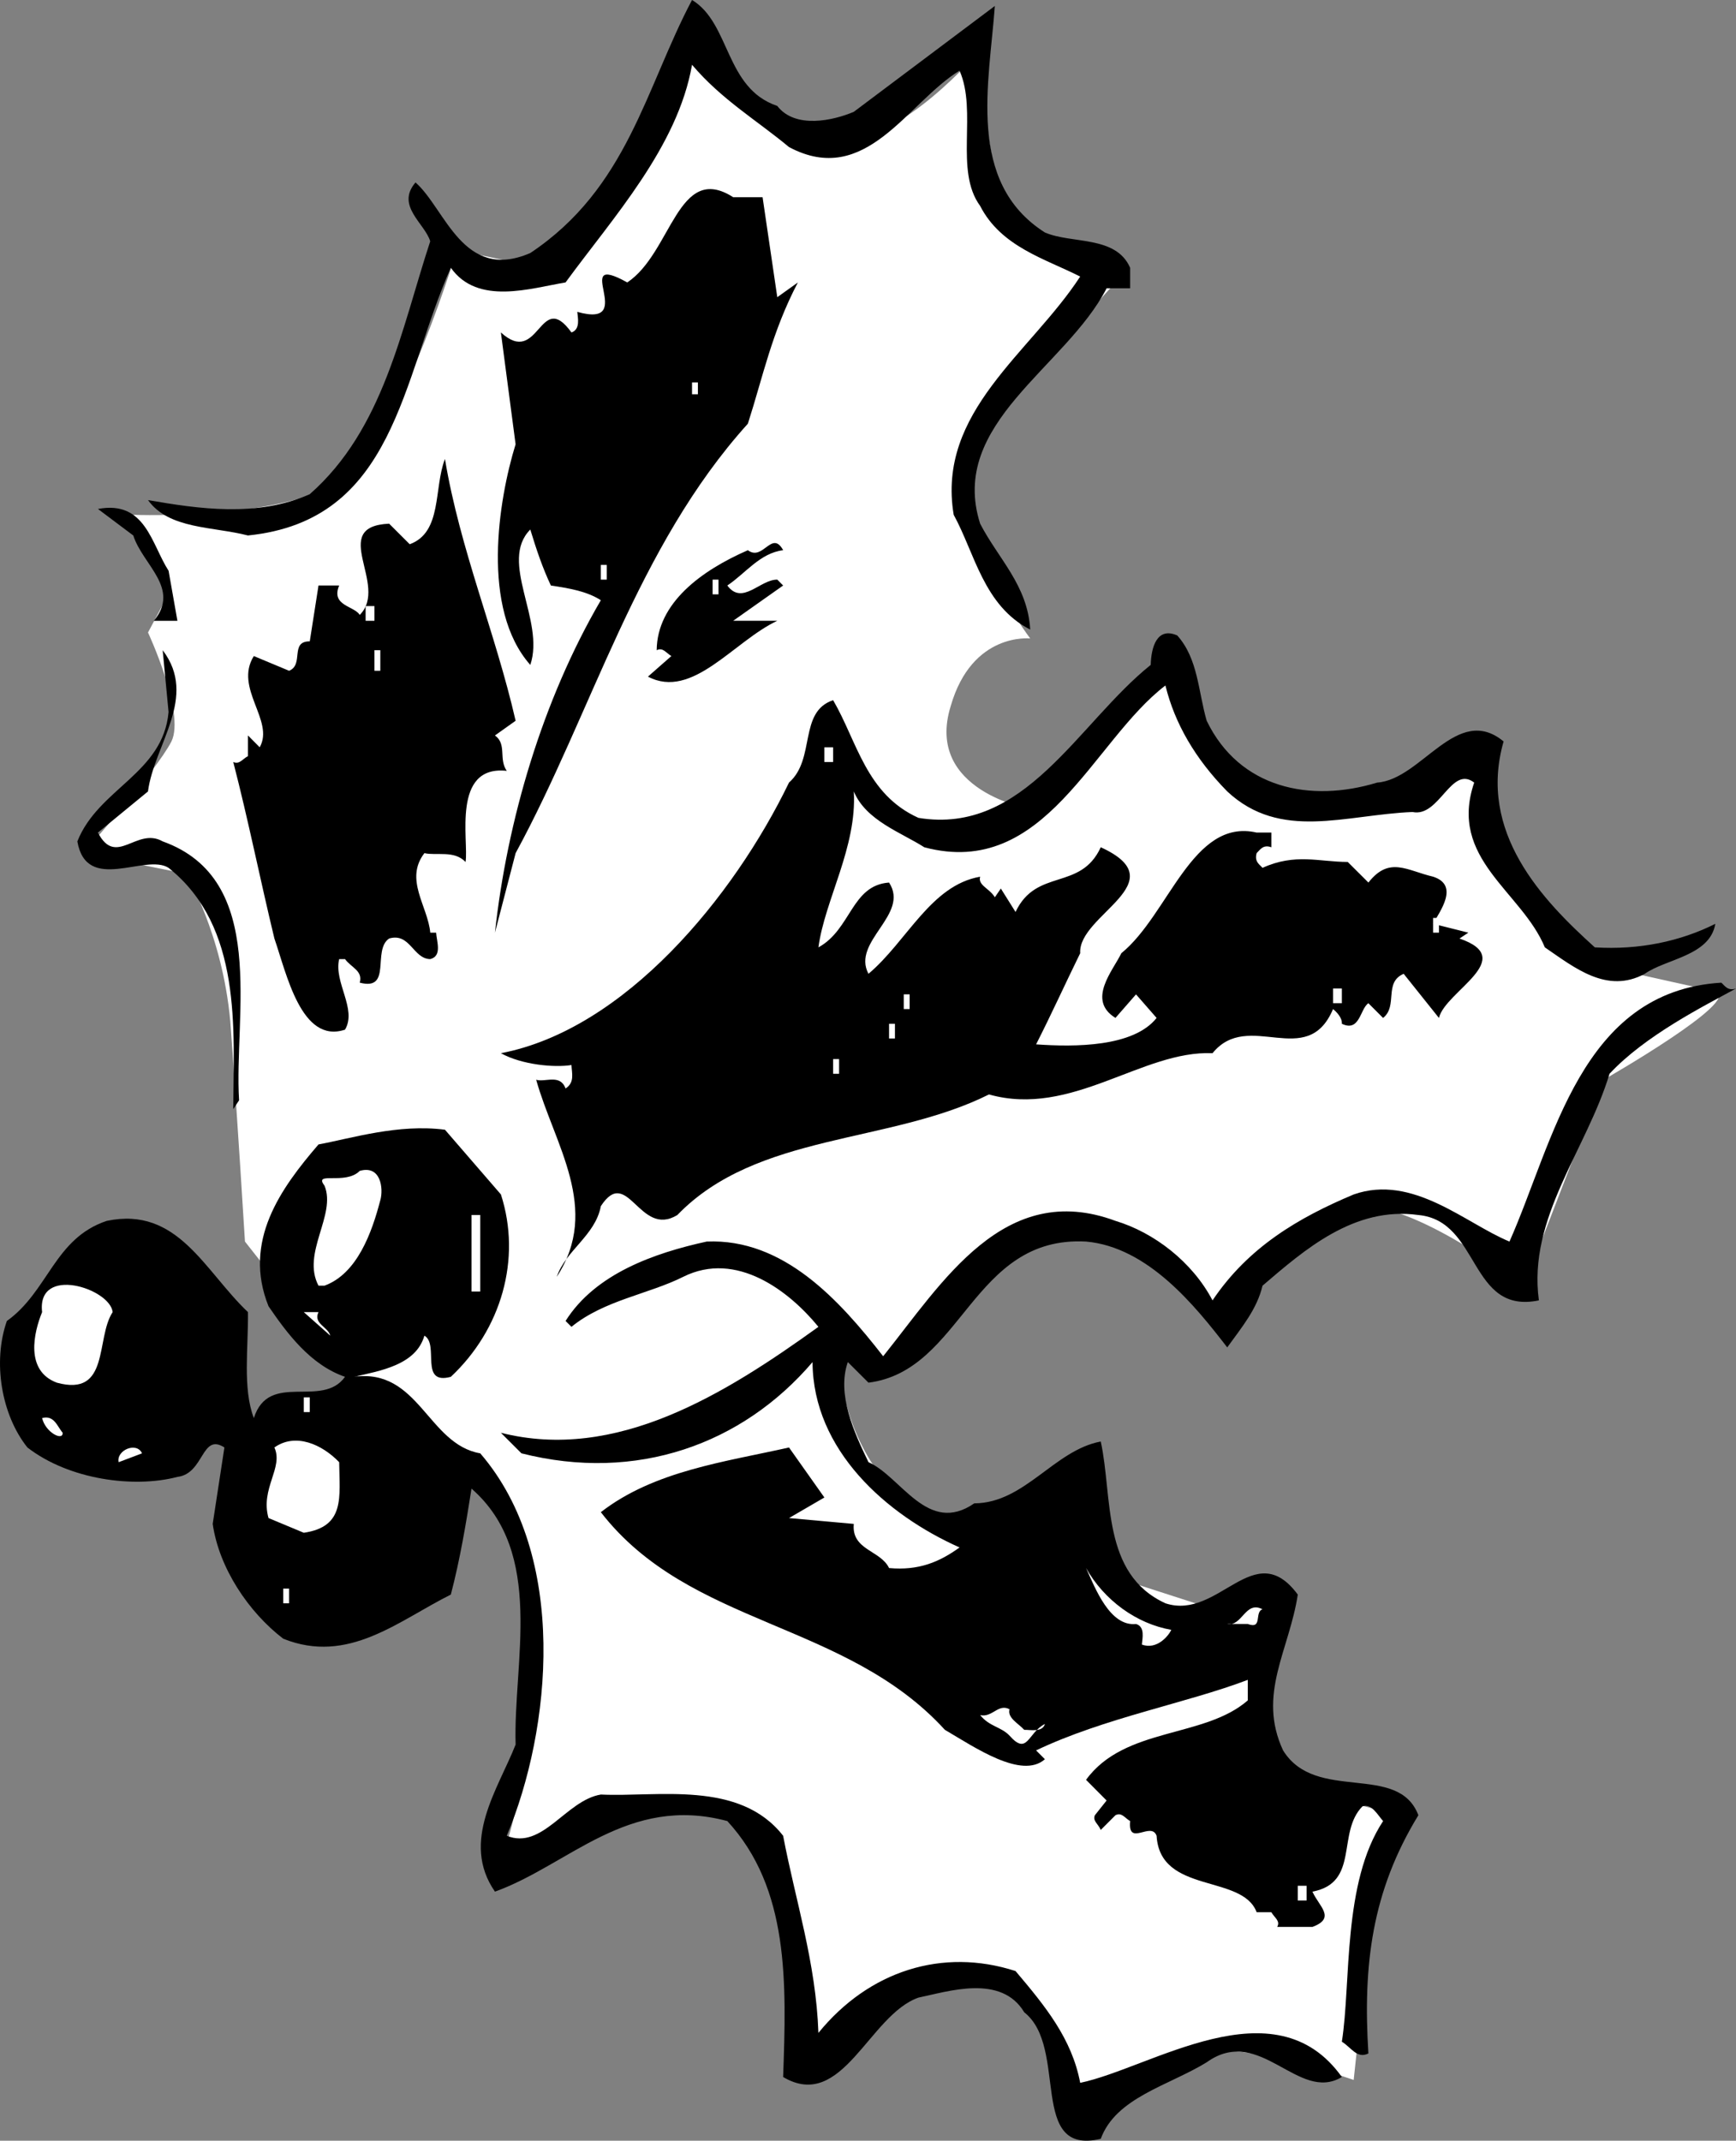
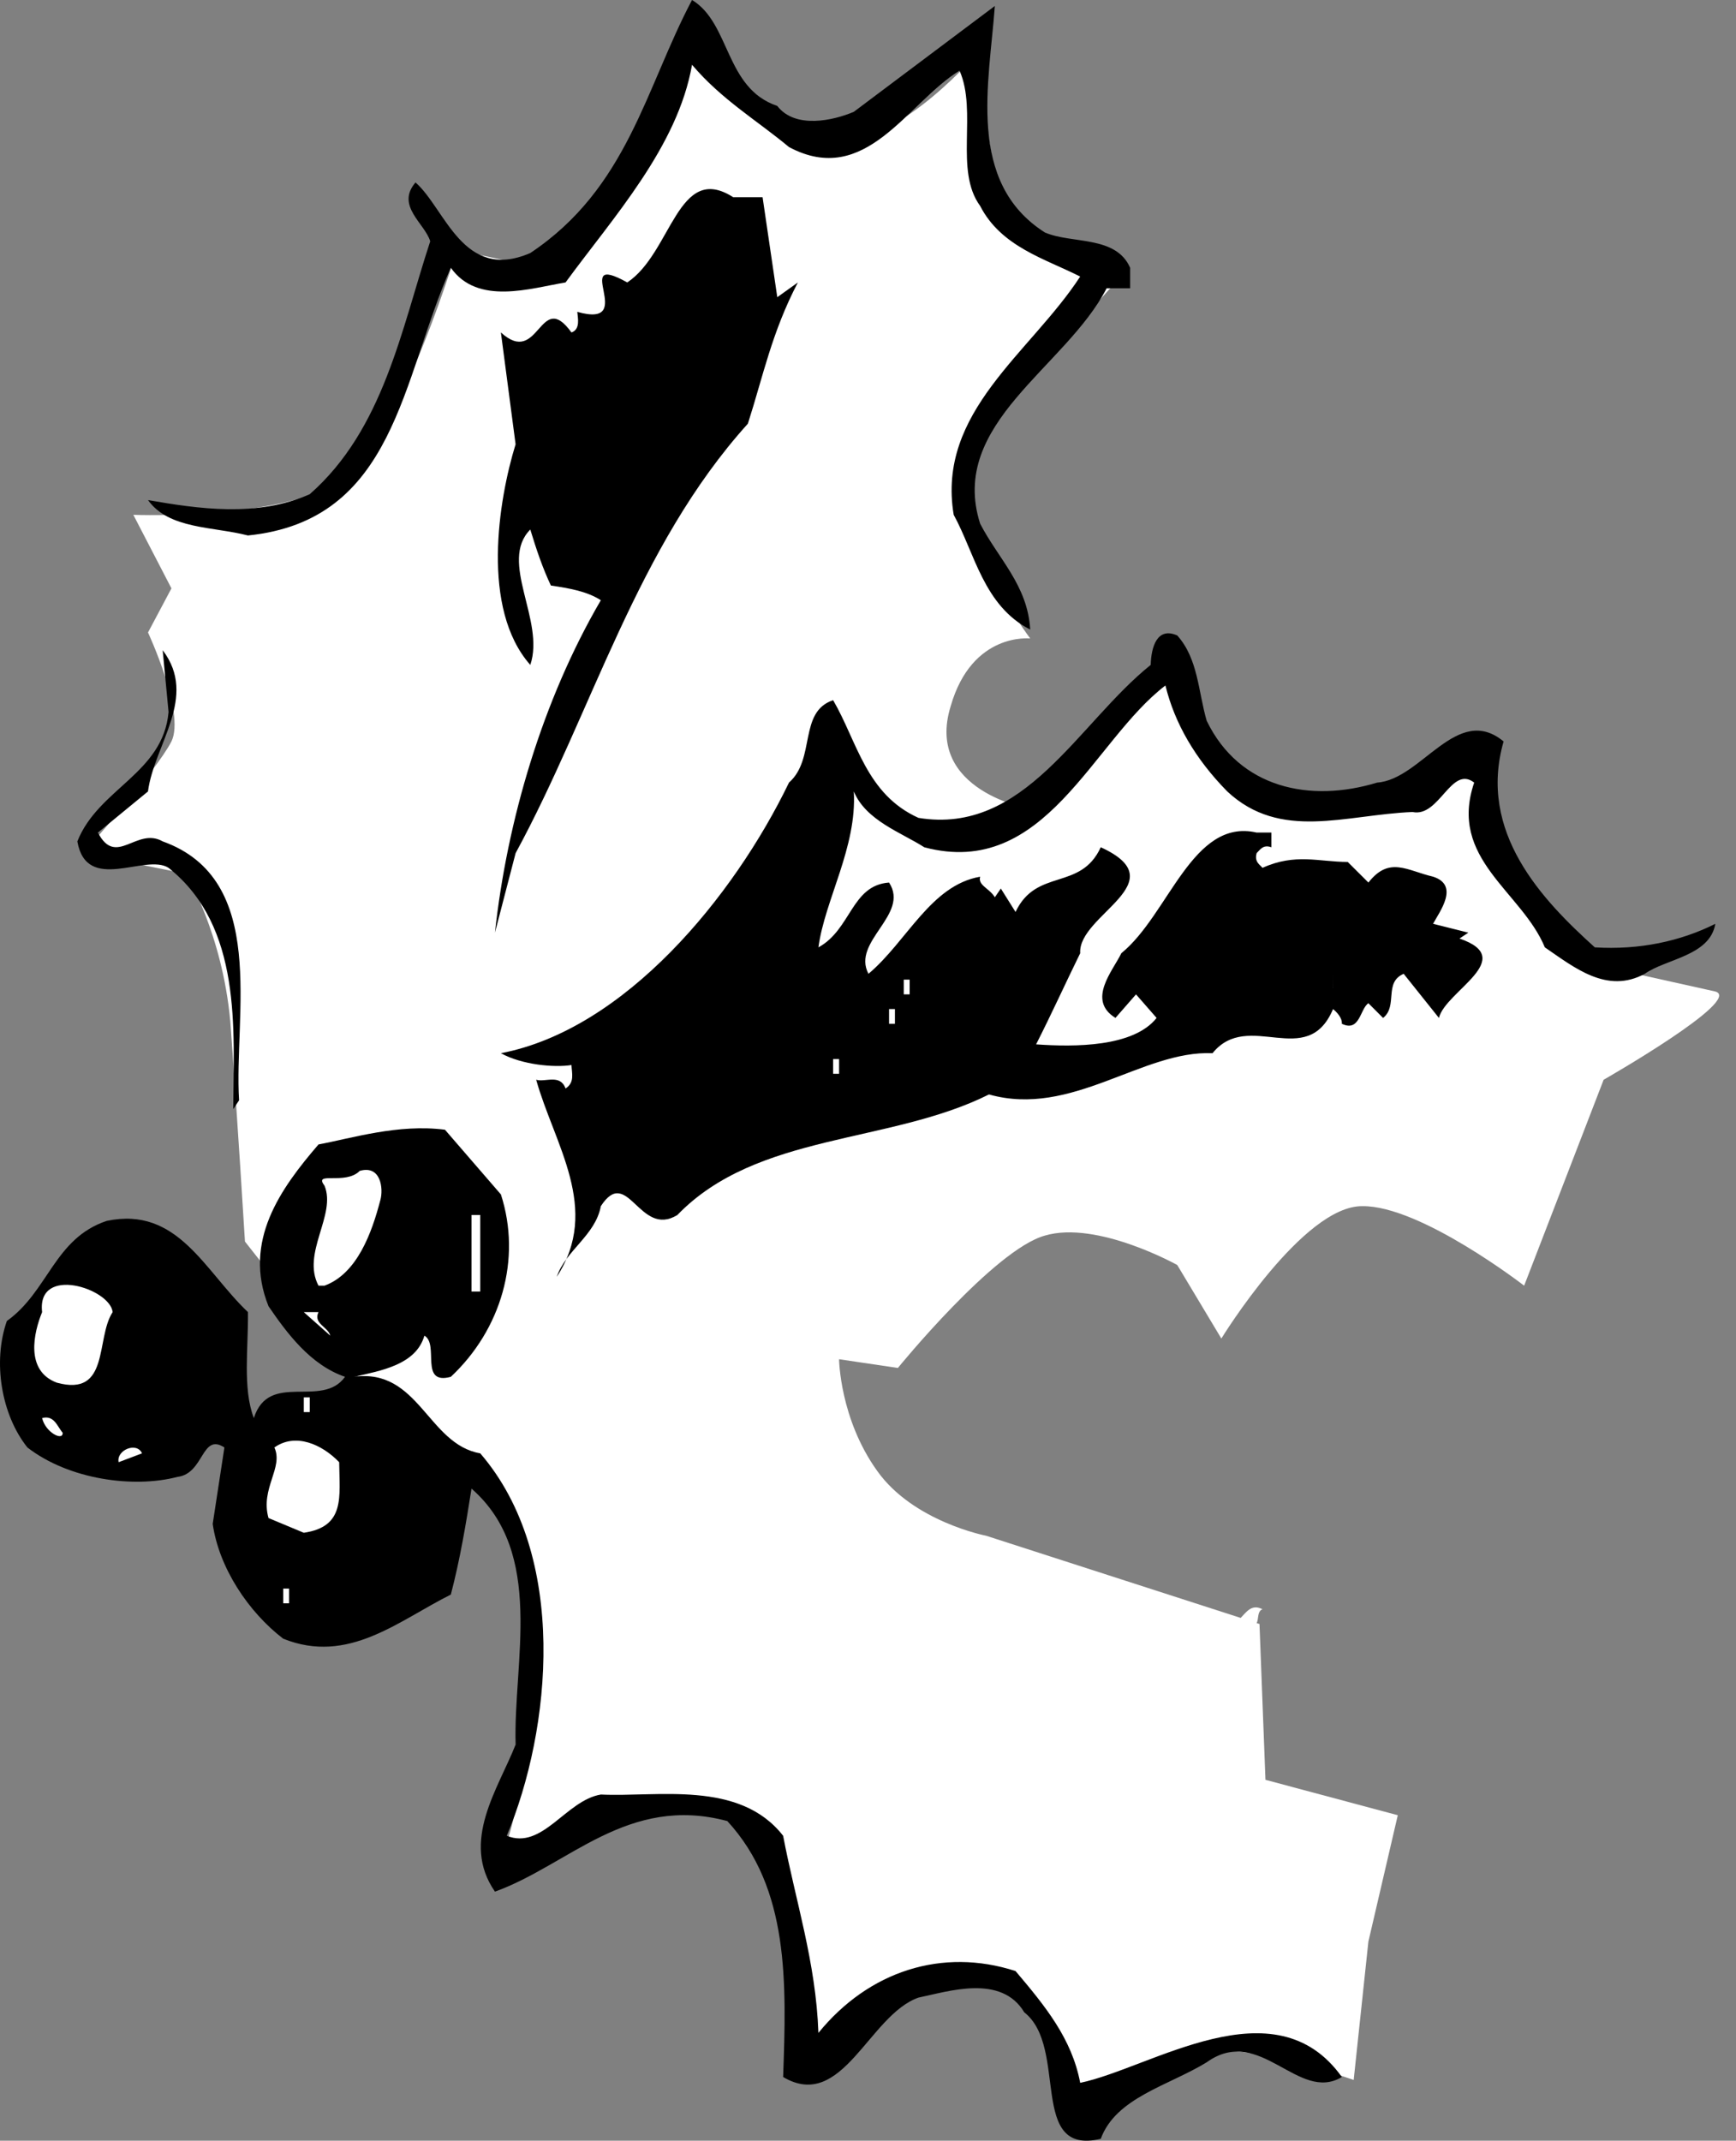
<svg xmlns="http://www.w3.org/2000/svg" width="59.034" height="72.767">
  <rect width="100%" height="100%" fill="#808080" stroke="none" />
  <path fill="#fff" d="M33.33 1.703s-2.773 3.274-4.796 3c-1.977-.226-5-3.5-5-3.5l-2 5.297-2.703 2.703-3.297-.703s-1.727 5.727-3.5 7.5c-1.727 1.727-7.5 1.5-7.5 1.5L5.83 20l-.797 1.5s1.273 2.727.797 3.703c-.524 1.024-3 3.797-3 3.797l3.5.703s1.226 2.024 1.5 5c.226 3.024.5 7.5.5 7.5L10.534 45l4.297 4.703s3.226 1.274 3.203 6.297c.023 4.977-1 7.203-1 7.203l4.5-1.5S25.057 59.727 26.33 64c1.226 4.227 1 6.5 1 6.5l4.203-3s2.523-1.023 3.5.703c1.023 1.774 2 3.797 2 3.797s2.773-2.273 4.5-2.297c1.773.024 4.5 1 4.5 1l.5-4.703 1-4.297-4.5-1.203-.203-5.297-9.297-3S31.057 51.727 29.83 50c-1.274-1.773-1.297-3.797-1.297-3.797l2 .297s3.273-4.023 5-4.5c1.773-.523 4.5 1 4.5 1l1.5 2.5s2.773-4.523 4.797-4.5c1.976-.023 5.5 2.703 5.5 2.703l2.703-7s4.773-2.726 3.797-3c-1.024-.226-4.5-1-4.5-1l-3-4-.297-3s-3.227 1.774-5.703 1.5c-2.524-.226-3.797-2.5-3.797-2.5l-1-2-5 4.797s-3.602-.61-2.703-3.5c.726-2.523 2.703-2.297 2.703-2.297s-2.977-3.976-2-6c1.023-1.976 5-6.203 5-6.203s-2.977-.523-3.703-2c-.774-1.523-1-5.797-1-5.797" />
  <path d="M26.432 3.602c.614.793 1.914.492 2.602.199L33.83.203c-.184 2.594-.985 5.992 1.703 7.7.914.394 2.414.093 2.898 1.199V9.8h-.8c-1.387 2.695-5.387 4.594-4.301 8 .617 1.195 1.617 2.094 1.703 3.601-1.586-.808-1.887-2.605-2.602-3.902-.586-3.504 2.614-5.504 4.301-8.098-1.187-.605-2.687-1.007-3.402-2.402-.883-1.203-.086-3.203-.7-4.598-1.785 1.094-3.183 3.993-5.8 2.598-1.086-.906-2.285-1.605-3.297-2.797-.488 2.793-2.688 5.192-4.301 7.399-1.187.195-2.988.793-3.902-.5-1.684 3.793-1.883 8.593-6.899 9.101-1.187-.308-2.687-.207-3.398-1.203 1.71.297 3.71.594 5.5-.2 2.512-2.206 3.113-5.605 4.097-8.597-.183-.61-1.183-1.207-.5-2 1.016.89 1.614 3.39 3.903 2.399 3.312-2.207 3.914-5.606 5.5-8.602 1.312.797 1.113 2.996 2.898 3.602" />
  <path d="m25.932 6.703.5 3.399.7-.5c-.887 1.695-1.184 3.195-1.7 4.8-3.785 4.192-5.285 9.793-7.898 14.598l-.703 2.703c.414-3.808 1.617-7.906 3.601-11.3-.484-.31-1.086-.407-1.699-.5-.285-.606-.488-1.208-.7-1.903-1.085 1.094.513 3.094 0 4.602-1.687-1.907-1.085-5.606-.5-7.5l-.5-3.801c1.313 1.195 1.313-1.504 2.4 0 .312-.106.214-.504.198-.7 2.114.594-.285-2.105 1.7-1 1.515-1.007 1.715-4.105 3.601-2.898h1" />
-   <path fill="#fff" d="M23.534 13h.199v.402h-.2V13" />
-   <path d="m17.534 24.5-.703.5c.414.297.117.797.402 1.203-1.887-.207-1.285 2.39-1.402 3.098-.383-.406-.985-.207-1.399-.301-.687.895.114 1.797.2 2.703h.199c.015.293.215.793-.2.899-.585-.008-.683-.907-1.398-.7-.586.395.113 1.793-1 1.5.113-.406-.285-.507-.5-.8h-.2c-.187.793.614 1.695.2 2.398-1.488.496-1.988-1.906-2.402-3.098-.485-2.007-.883-4.007-1.399-6 .215.094.313-.105.5-.199V25l.399.402c.515-.906-.883-2.007-.2-3.101l1.2.5c.515-.207.015-1.004.703-1l.297-1.899h.703c-.29.692.512.692.699 1 1.012-1.007-1.086-3.007 1-3.101l.7.699c1.113-.406.812-1.906 1.198-2.898.516 3.093 1.715 5.894 2.403 8.898M5.733 19.402l.3 1.7h-.8c.914-1.106-.387-1.907-.7-2.899l-1.202-.902c1.617-.305 1.816 1.195 2.402 2.101m20.898-.699c-.785.094-1.285.793-1.898 1.2.512.69 1.113-.208 1.7-.2l.198.2-1.699 1.199h1.5c-1.484.695-2.886 2.695-4.398 1.898l.797-.7c-.184-.105-.285-.304-.5-.198.015-1.606 1.515-2.707 3.101-3.399.516.39.813-.707 1.2 0" />
-   <path fill="#fff" d="M20.432 19.203h.2v.5h-.2v-.5m3.801.5h.2v.5h-.2v-.5m-11.801.899h.301v.5h-.3v-.5" />
  <path d="M41.034 24.5c1.113 2.297 3.512 2.797 5.797 2.102 1.515-.106 2.715-2.707 4.3-1.399-.886 3.094 1.317 5.39 3.102 7 1.512.094 2.914-.207 4.098-.8-.184 1.093-1.684 1.19-2.399 1.699-1.285.695-2.386-.207-3.398-.899-.79-1.906-3.29-3.008-2.403-5.601-.785-.606-1.183 1.195-2.097 1-2.29.093-4.488.992-6.301-.7-1.086-1.105-1.785-2.308-2.102-3.601-2.484 1.894-4.085 6.594-8.199 5.5-.785-.504-1.984-.906-2.398-1.899.113 1.895-.988 3.692-1.203 5.301 1.117-.61 1.117-2.11 2.402-2.203.715 1.094-1.285 1.996-.7 3.102 1.313-1.106 2.114-3.008 3.798-3.301-.086.293.316.394.5.699l.203-.297.5.797c.71-1.504 2.21-.703 2.898-2.2 2.614 1.196-.785 2.294-.699 3.602-.488.993-.988 2.094-1.5 3.098 1.313.094 3.313.094 4.098-.898l-.7-.801-.699.8c-.984-.605-.086-1.605.2-2.199 1.613-1.308 2.414-4.605 4.601-4.101h.5v.5c-.285-.106-.387.093-.5.199-.086.297.113.395.2.5 1.113-.504 1.913-.203 2.898-.2l.703.7c.71-.906 1.312-.406 2.199-.2.914.294.215 1.196 0 1.602l1.2.301-.302.2c2.016.69-.484 1.792-.699 2.699l-1.199-1.5c-.687.293-.187 1.093-.7 1.5l-.5-.5c-.288.195-.288.992-.902.699.016-.207-.183-.406-.3-.5-.883 2.094-2.883-.004-4.098 1.5-2.387-.106-4.785 2.195-7.602 1.402-3.386 1.692-7.886 1.293-10.597 4.098-1.29.793-1.688-1.707-2.602-.301-.187.996-1.187 1.496-1.5 2.402 1.516-2.308-.086-4.507-.699-6.699.313.094.813-.207 1 .297.313-.203.215-.504.2-.797-.587.094-1.688-.008-2.4-.402 4.212-.805 7.915-5.305 9.798-9.2.914-.804.316-2.406 1.5-2.8.816 1.394 1.117 3.195 2.902 4 3.613.594 5.414-3.207 7.898-5.2.016-.605.215-1.304.903-1 .71.794.71 1.895 1 2.899m-36 2.402L3.33 28.301c.617 1.195 1.316-.207 2.203.3 3.613 1.294 2.414 5.895 2.597 8.801l-.199.301c.016-2.707.313-6.207-2.199-8.203-.785-.504-2.785.895-3.102-.898.715-1.805 2.915-2.305 3.102-4.399l-.2-2.101c1.212 1.593-.288 3.195-.5 4.8" />
-   <path fill="#fff" d="M12.733 22.102h.2v.699h-.2v-.7m15.301 3.301h.297v.5h-.297v-.5m20.699 5.801h.2v.5h-.2v-.5" />
-   <path d="M59.034 33.602c-1.086.593-3.086 1.593-4.301 2.898-.785 2.594-2.785 4.895-2.402 7.703-2.383.492-1.985-2.707-4.098-2.902-2.187-.305-3.887 1.195-5.3 2.402-.188.793-.688 1.39-1.2 2.098-1.086-1.406-2.687-3.406-4.8-3.598-3.887-.207-4.188 4.39-7.4 4.797l-.702-.7c-.383 1.095.215 2.395.703 3.403 1.113.492 2.012 2.492 3.597 1.399 1.715-.008 2.715-1.805 4.301-2.102.414 1.895.016 4.496 2.2 5.5 1.816.594 3.015-2.305 4.5-.297-.286 1.89-1.387 3.39-.5 5.297 1.113 1.797 3.914.395 4.601 2.203-1.586 2.594-1.887 5.094-1.7 8.098-.386.195-.585-.207-.902-.399.317-2.007.016-5.406 1.403-7.5-.188-.207-.387-.605-.703-.5-.883.895-.086 2.594-1.7 2.899.215.496.817.894 0 1.199h-1.199c.114-.203-.086-.305-.199-.5h-.5c-.488-1.305-3.285-.605-3.402-2.598-.184-.507-.985.395-.899-.5-.187-.105-.285-.308-.5-.199l-.5.5c-.086-.207-.285-.308-.199-.5l.398-.5-.699-.703c1.313-1.805 4.016-1.406 5.5-2.7v-.698c-2.086.793-4.886 1.293-7.199 2.398l.3.3c-.788.696-2.386-.405-3.402-1-3.386-3.706-8.683-3.503-11.699-7.398 1.813-1.406 4.215-1.707 6.399-2.199l1.203 1.7-1.203.699 2.203.199c-.086.894.914.894 1.199 1.5 1.012.093 1.715-.207 2.398-.7-2.484-1.105-4.984-3.304-5-6.3-2.386 2.793-5.984 4.094-9.898 3.101l-.7-.699c3.915.992 7.614-1.308 10.798-3.601-.985-1.207-2.785-2.606-4.598-1.7-1.187.594-2.687.793-3.8 1.7l-.2-.2c1.012-1.605 3.012-2.308 4.8-2.699 2.614-.11 4.513 1.992 6 3.899 2.013-2.508 4.114-6.008 7.9-4.602 1.312.395 2.613 1.395 3.3 2.703 1.215-1.808 2.914-2.808 4.8-3.601 2.013-.707 3.813.992 5.298 1.601 1.515-3.406 2.414-8.508 7.203-8.8.113.093.21.292.5.199" />
-   <path fill="#fff" d="M45.33 33.602h.301v.5h-.3v-.5m-14.598.198h.2v.5h-.2v-.5m-.5 1h.2v.5h-.2v-.5M28.33 36h.204v.5h-.203V36" />
+   <path fill="#fff" d="M45.33 33.602h.301h-.3v-.5m-14.598.198h.2v.5h-.2v-.5m-.5 1h.2v.5h-.2v-.5M28.33 36h.204v.5h-.203V36" />
  <path d="M17.034 40.602c.71 2.195.012 4.593-1.703 6.199-1.086.293-.383-1.106-.899-1.399-.285.993-1.484 1.192-2.398 1.399 2.21-.305 2.512 2.293 4.297 2.601 3.015 3.493 2.414 9.395.902 13 1.215.493 2.012-1.207 3.2-1.402 1.913.094 4.714-.504 6.198 1.402.415 2.192 1.114 4.293 1.2 6.7 1.715-2.106 4.215-2.907 6.703-2.102 1.012 1.195 1.914 2.297 2.199 3.8 2.414-.503 6.613-3.405 8.898-.198-1.484.894-2.785-1.805-4.597-.5-1.29.793-3.086 1.195-3.602 2.601-2.484.594-1.086-3.11-2.601-4.3-.785-1.31-2.586-.708-3.598-.5-1.687.593-2.586 3.894-4.602 2.699.114-3.207.215-6.407-1.898-8.7-3.387-.906-5.387 1.493-7.902 2.399-1.184-1.707.117-3.504.703-5-.086-2.805 1.012-6.504-1.5-8.7-.188 1.196-.387 2.395-.703 3.602-1.785.89-3.485 2.39-5.7 1.5-1.183-.906-2.183-2.406-2.398-3.902l.398-2.598c-.785-.508-.683.89-1.597 1-1.488.39-3.688.094-5.102-1-.886-1.11-1.187-2.906-.699-4.3 1.414-1.008 1.613-2.81 3.398-3.403 2.415-.504 3.317 1.695 4.801 3.102.016 1.195-.187 2.593.2 3.601.515-1.61 2.316-.308 3.101-1.402-1.187-.406-1.988-1.504-2.602-2.399-.886-2.207.415-4.007 1.7-5.5 1.117-.207 2.715-.707 4.3-.5l1.903 2.2" />
  <path fill="#fff" d="M12.932 40.8c-.285 1.095-.785 2.497-1.898 2.903h-.203c-.586-1.11.617-2.406.203-3.402-.387-.504.71-.004 1.199-.5.715-.207.813.594.7 1m3.101.499h.297v2.602h-.297v-2.601M3.83 44.602c-.585.894-.085 2.894-1.898 2.398-1.086-.406-.785-1.703-.5-2.398-.187-1.606 2.313-.805 2.399 0m6.999 0c-.183.394.317.492.403.8l-.902-.8h.5M10.33 47.5h.204v.5h-.203v-.5m-8.2 1.203c.016.293-.585-.008-.699-.5.414-.11.516.293.7.5m9.402 1c.012 1.192.21 2.192-1.203 2.399l-1.2-.5c-.285-1.008.516-1.707.2-2.399.715-.508 1.617-.11 2.203.5m-6.704-.301-.796.301c-.086-.406.613-.707.797-.3m34.999 5.999c-.085.192-.484.692-1 .5.016-.207.118-.605-.199-.699-.886.094-1.386-1.207-1.699-1.902.614 1.094 1.715 1.894 2.899 2.101M9.631 54h.2v.5h-.2V54m33.301.703c-.285.094.016.692-.5.5h-.699c.512.094.613-.808 1.2-.5m-8.603 3.399c-.085.293.317.492.5.699.216-.004.618.093.704-.2-.586.294-.586 1.094-1.203.399-.285-.305-.684-.305-1-.7.414.094.617-.405 1-.198m9.8 6h.301v.5h-.3v-.5" />
</svg>